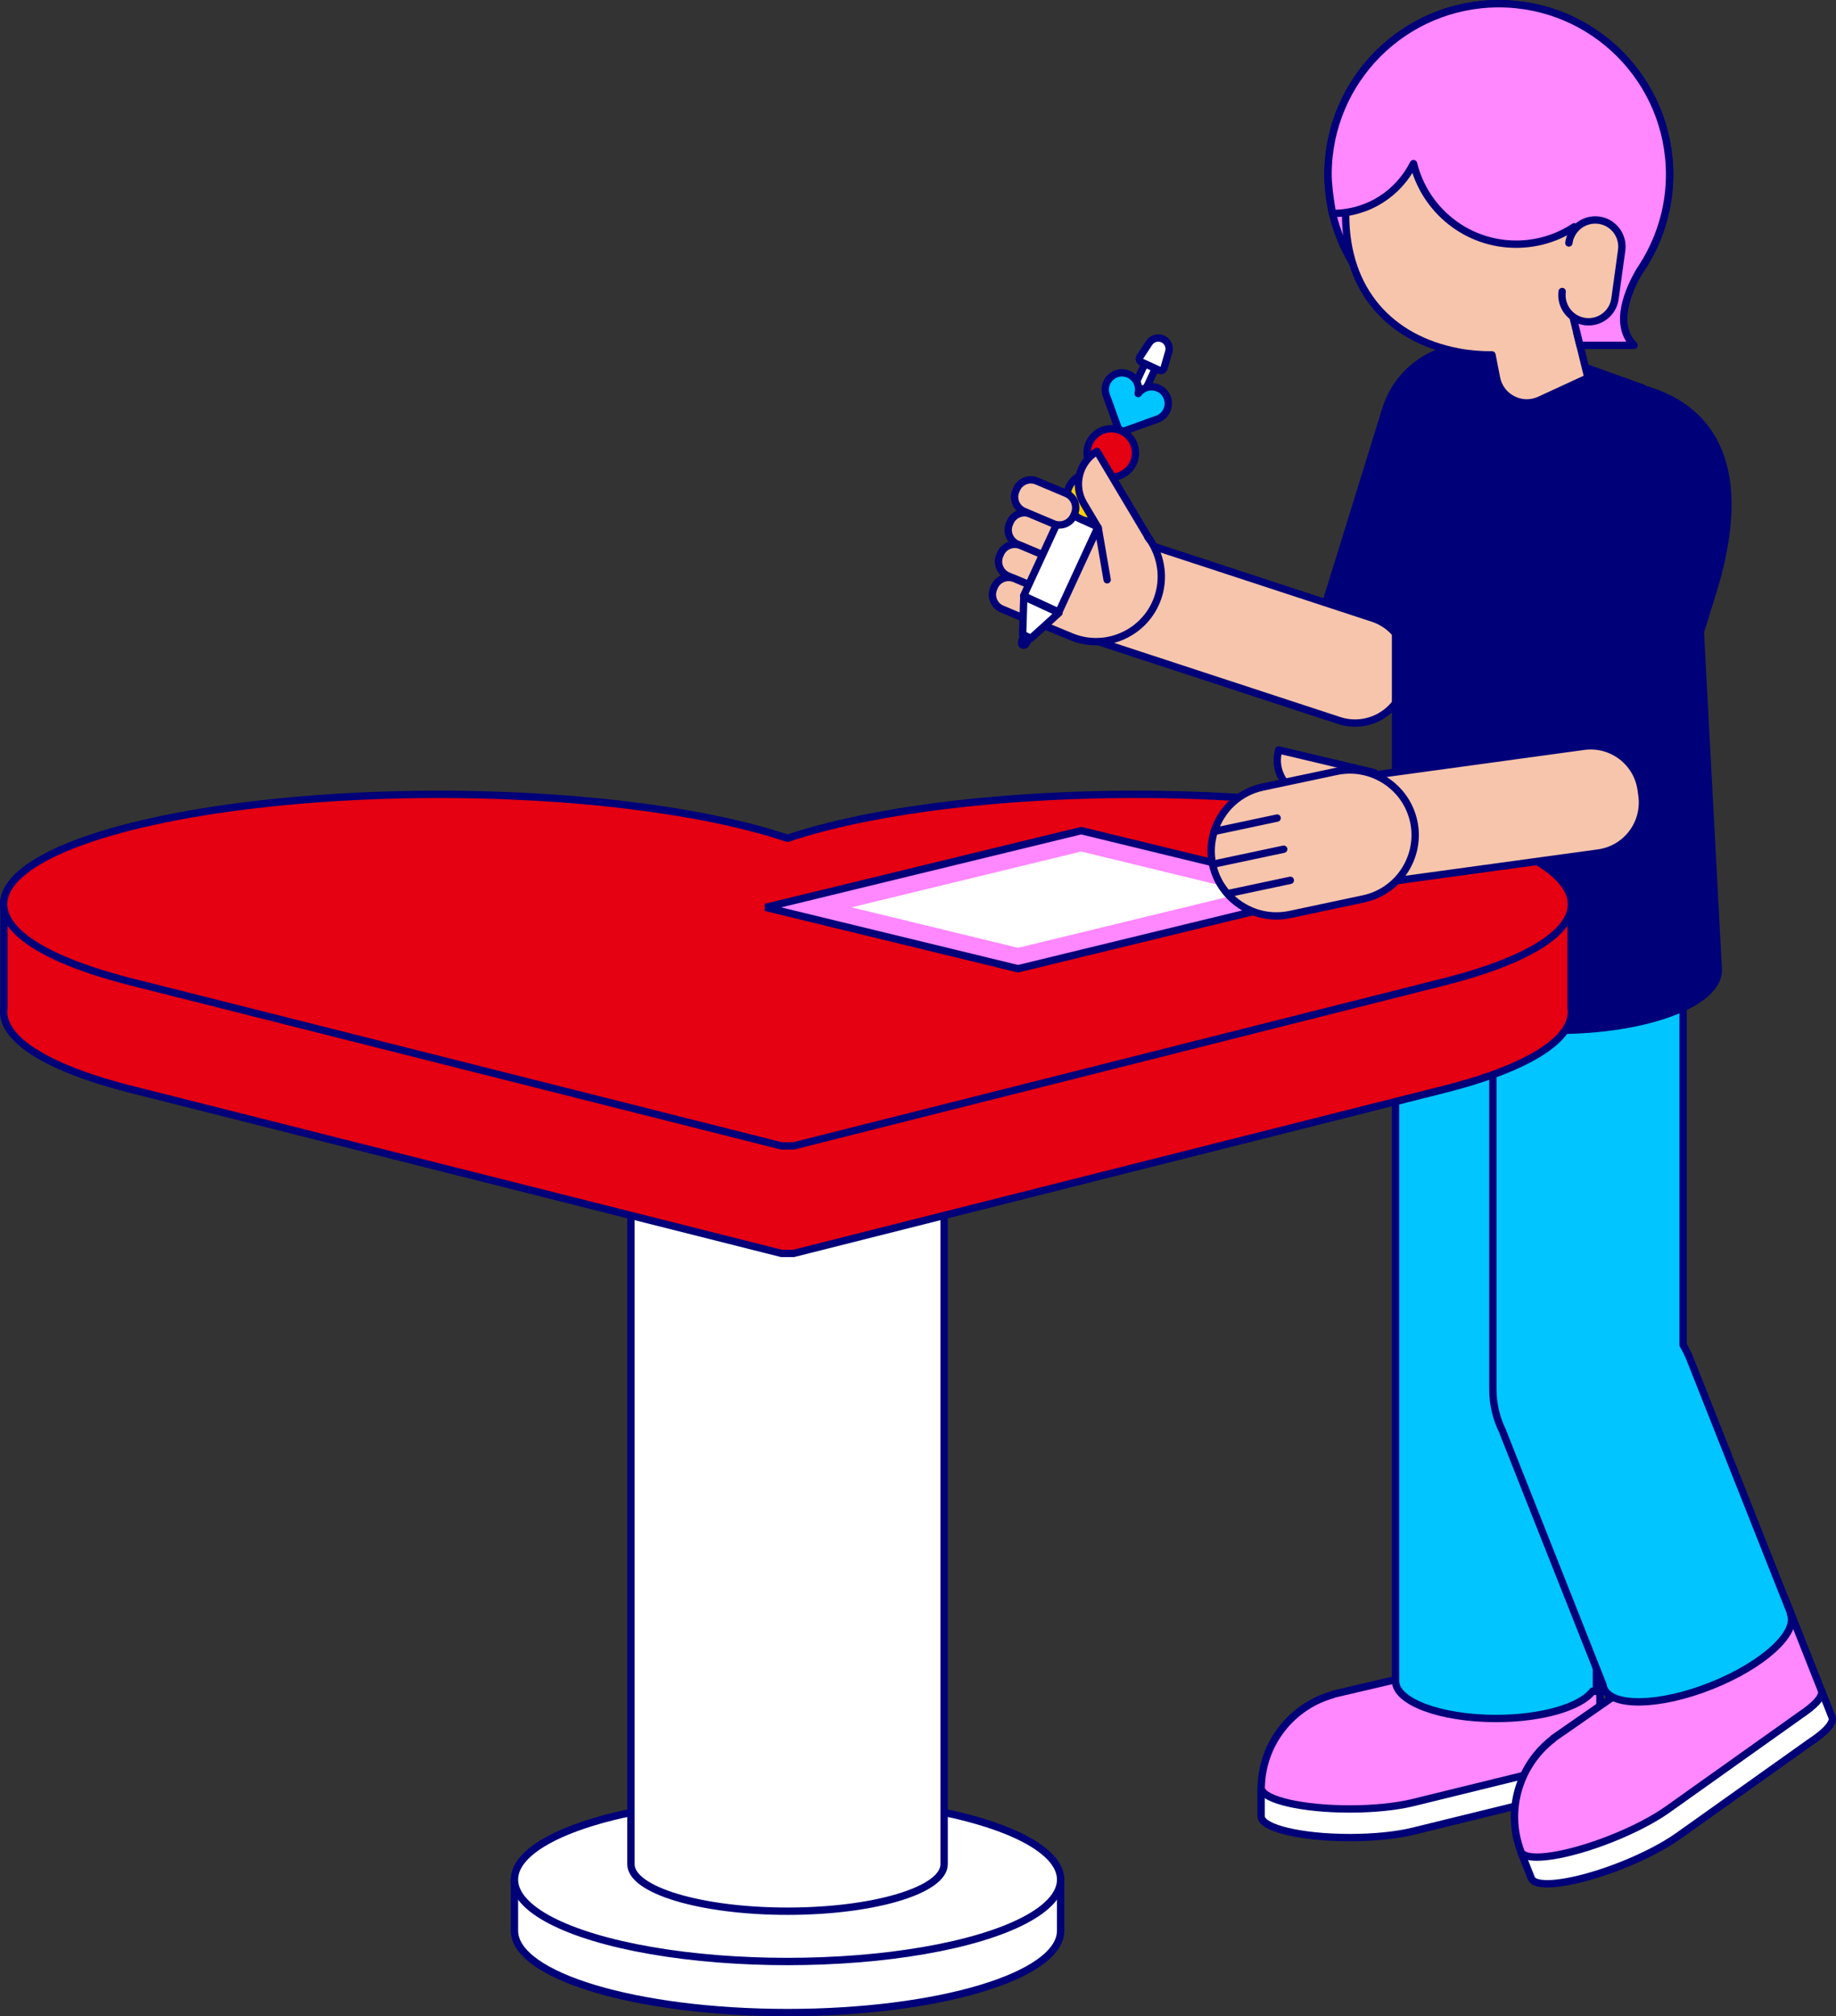
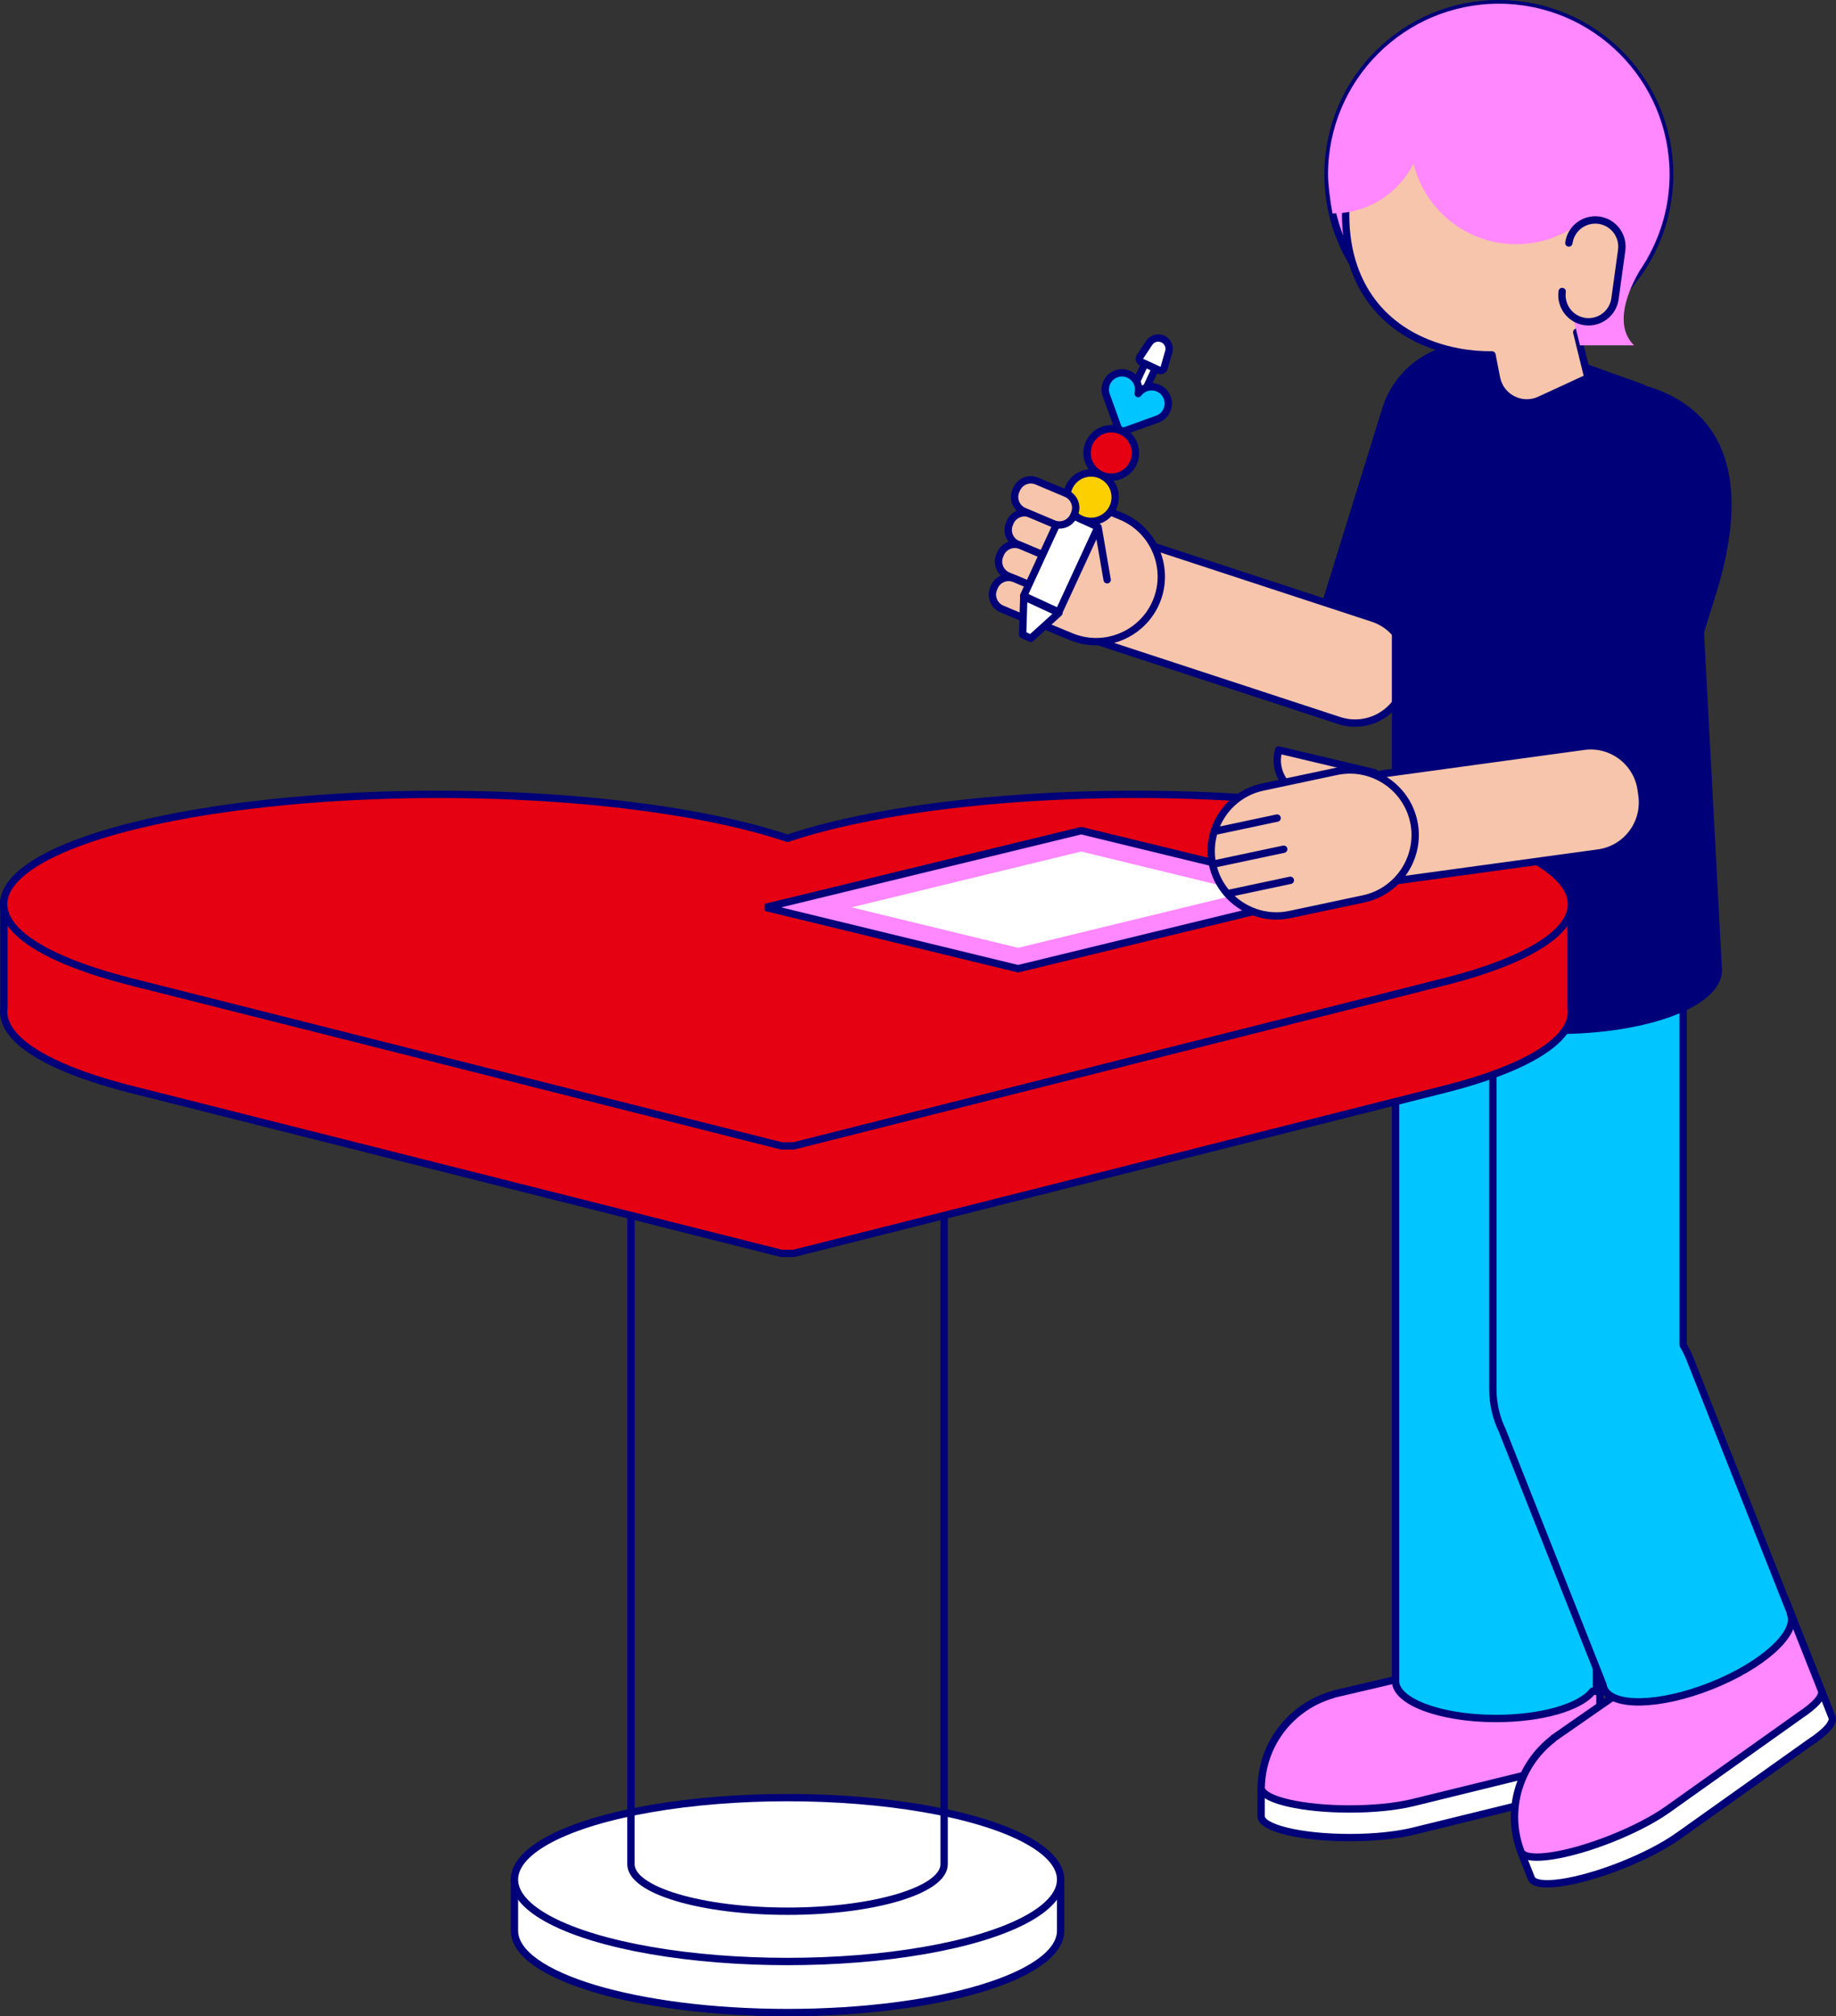
<svg xmlns="http://www.w3.org/2000/svg" id="Layer_2" viewBox="0 0 499.58 548.42">
  <rect x="0" y="0" width="499.58" height="548.42" fill="#333333" stroke="none" />
  <defs>
    <style>.cls-1,.cls-2,.cls-3,.cls-4,.cls-5,.cls-6,.cls-7,.cls-8,.cls-9{stroke:#000078;stroke-width:2px;}.cls-1,.cls-3,.cls-4,.cls-5,.cls-6,.cls-7,.cls-8,.cls-9{stroke-linecap:round;stroke-linejoin:round;}.cls-1,.cls-10{fill:#e50012;}.cls-2,.cls-3{fill:none;}.cls-4,.cls-11{fill:#fff;}.cls-12,.cls-9{fill:#000078;}.cls-13,.cls-5{fill:#f7c5ab;}.cls-14,.cls-7{fill:#00c5ff;}.cls-6{fill:#fccf00;}.cls-8,.cls-15{fill:#ff87ff;}</style>
  </defs>
  <g id="design">
    <path class="cls-11" d="M424.65,475.87v2.84c-3.71-.57-8.14-.91-12.9-.91-7.23,0-13.69.77-18.02,1.98l-40.13,9.4v-2.52h-10.44v7.36c0,3.2,10.8,5.8,24.12,5.8,6.61,0,12.59-.64,16.94-1.67h.07s.07-.03.1-.04l42.84-10.51c4.98-1.02,8.14-2.52,8.14-4.21v-7.79l-10.71.27Z" />
    <path class="cls-3" d="M424.65,475.87v2.84c-3.71-.57-8.14-.91-12.9-.91-7.23,0-13.69.77-18.02,1.98l-40.13,9.4v-2.52h-10.44v7.36c0,3.2,10.8,5.8,24.12,5.8,6.61,0,12.59-.64,16.94-1.67h.07s.07-.03.1-.04l42.84-10.51c4.98-1.02,8.14-2.52,8.14-4.21v-7.79l-10.71.27Z" />
    <path class="cls-15" d="M406.65,449.08h-24.73v7.26l-19.19,4.49-.09.1c-11.06,3.12-19.21,13.16-19.46,25.16,0,.04-.03.09-.03.14,0,.03.01.06.02.08,0,.11-.02.23-.02.34l.07-.07c.76,3.04,11.22,5.45,24.04,5.45,6.61,0,12.59-.64,16.94-1.67h.07s.07-.03.1-.04l42.84-10.51c4.98-1.02,8.14-2.52,8.14-4.21v-18.06l-28.71-8.45Z" />
    <path class="cls-3" d="M406.65,449.08h-24.73v7.26l-19.19,4.49-.09.1c-11.06,3.12-19.21,13.16-19.46,25.16,0,.04-.03.09-.03.14,0,.03.01.06.02.08,0,.11-.02.23-.02.34l.07-.07c.76,3.04,11.22,5.45,24.04,5.45,6.61,0,12.59-.64,16.94-1.67h.07s.07-.03.1-.04l42.84-10.51c4.98-1.02,8.14-2.52,8.14-4.21v-18.06l-28.71-8.45Z" />
    <path class="cls-14" d="M379.73,268.36v188.86c0,5.63,12.24,10.2,27.33,10.2,12.52,0,23.04-3.14,26.28-7.43l1.05.06v-208.1l-54.66,16.42Z" />
    <path class="cls-3" d="M379.73,268.36v188.86c0,5.63,12.24,10.2,27.33,10.2,12.52,0,23.04-3.14,26.28-7.43l1.05.06v-208.1l-54.66,16.42Z" />
    <path class="cls-11" d="M498.48,467.03l-2.87-7.25-9.85,4.2,1.05,2.65c-3.66.83-7.9,2.15-12.33,3.9-6.72,2.66-12.43,5.75-16.02,8.47l-33.86,23.52-.93-2.35-9.71,3.85,2.71,6.85c1.18,2.98,12.17,1.41,24.56-3.49,6.14-2.43,11.47-5.23,15.14-7.8h0l.05-.03s.06-.04.1-.07l33.79-24.01h0l2.15-1.53c4.26-2.79,6.65-5.35,6.03-6.92Z" />
    <path class="cls-3" d="M498.48,467.03l-2.87-7.25-9.85,4.2,1.05,2.65c-3.66.83-7.9,2.15-12.33,3.9-6.72,2.66-12.43,5.75-16.02,8.47l-33.86,23.52-.93-2.35-9.71,3.85,2.71,6.85c1.18,2.98,12.17,1.41,24.56-3.49,6.14-2.43,11.47-5.23,15.14-7.8h0l.05-.03s.06-.04.1-.07l33.79-24.01h0l2.15-1.53c4.26-2.79,6.65-5.35,6.03-6.92Z" />
    <path class="cls-15" d="M489.58,466.7c4.26-2.79,6.65-5.35,6.03-6.91l-9.85-24.88-26.6,10.8-23,9.11,2.68,6.76-16.18,11.24-.05.12c-9.14,6.97-13.01,19.31-8.82,30.55.01.04,0,.1.02.14.01.03.04.04.05.07.04.11.07.22.11.33l.04-.1c1.83,2.54,12.43.93,24.36-3.79,6.14-2.43,11.47-5.23,15.14-7.8h0l.05-.03s.06-.04.1-.07l35.94-25.54Z" />
    <path class="cls-3" d="M489.58,466.7c4.26-2.79,6.65-5.35,6.03-6.91l-9.85-24.88-26.6,10.8-23,9.11,2.68,6.76-16.18,11.24-.05.12c-9.14,6.97-13.01,19.31-8.82,30.55.01.04,0,.1.02.14.01.03.04.04.05.07.04.11.07.22.11.33l.04-.1c1.83,2.54,12.43.93,24.36-3.79,6.14-2.43,11.47-5.23,15.14-7.8h0l.05-.03s.06-.04.1-.07l35.94-25.54Z" />
    <path class="cls-14" d="M487.21,439h0c0-.19-.03-.39-.1-.57l-27.3-68.92c-.52-1.31-1.15-2.53-1.84-3.71v-107.06h-51.76v119.1c0,4.14.97,8.02,2.66,11.45.04.11.07.23.12.35l27.19,68.65c.04.29.1.57.21.85,2.08,5.24,15.13,4.98,29.16-.58,14.04-5.56,23.73-14.31,21.66-19.55Z" />
    <path class="cls-3" d="M487.21,439h0c0-.19-.03-.39-.1-.57l-27.3-68.92c-.52-1.31-1.15-2.53-1.84-3.71v-107.06h-51.76v119.1c0,4.14.97,8.02,2.66,11.45.04.11.07.23.12.35l27.19,68.65c.04.29.1.57.21.85,2.08,5.24,15.13,4.98,29.16-.58,14.04-5.56,23.73-14.31,21.66-19.55Z" />
    <path class="cls-12" d="M459.72,116.91l-12.73-11.37-31.33-11.26c-4.06-.37-7.72-.21-11.01.4-11.92-2.23-23.89,4.77-27.57,16.64l-17.72,57.18,23.29,9.54v80.01c-1.84,1.81-2.9,3.76-2.9,5.82,0,9.05,19.65,16.38,43.9,16.38s43.91-7.33,43.91-16.38h0l-7.83-146.95Z" />
    <path class="cls-3" d="M459.72,116.91l-12.73-11.37-31.33-11.26c-4.06-.37-7.72-.21-11.01.4-11.92-2.23-23.89,4.77-27.57,16.64l-17.72,57.18,23.29,9.54v80.01c-1.84,1.81-2.9,3.76-2.9,5.82,0,9.05,19.65,16.38,43.9,16.38s43.91-7.33,43.91-16.38h0l-7.83-146.95Z" />
    <circle class="cls-8" cx="407.83" cy="47.47" r="46.47" />
    <path class="cls-13" d="M451.3,53.55c.47-24.69-13.89-44.85-38.47-44.85s-46.68,25.46-46.68,49.76c0,20.56,12.09,33.71,30.54,37.25,3.12.6,6.22.84,9.28.82l1.23,6.28c1.05,5.34,6.82,8.28,11.75,6.01l13.13-6.06-3.05-12.4c12.88-7.35,21.95-20.64,22.26-36.81Z" />
    <path class="cls-3" d="M451.3,53.55c.47-24.69-13.89-44.85-38.47-44.85s-46.68,25.46-46.68,49.76c0,20.56,12.09,33.71,30.54,37.25,3.12.6,6.22.84,9.28.82l1.23,6.28c1.05,5.34,6.82,8.28,11.75,6.01l13.13-6.06-3.05-12.4c12.88-7.35,21.95-20.64,22.26-36.81Z" />
    <path class="cls-15" d="M447.76,71.11c.29-.43.47-.67.47-.67l-.14.11c3.91-6.81,6.21-14.66,6.21-23.07,0-25.66-20.8-46.47-46.47-46.47s-46.47,20.8-46.47,46.47c0,2.3.46,6.54,1.21,10.58,9.79,0,17.95-5.49,22.05-13.57,3.09,12.59,14.41,21.93,27.95,21.93,5.84,0,11.27-1.75,15.81-4.74l6.3,18.59-6.9,5,2.13,8.67h14.73c-5.74-5.65-1.44-15.23,1.48-20.23.58-.84,1.11-1.72,1.63-2.59Z" />
-     <path class="cls-3" d="M447.76,71.11c.29-.43.47-.67.47-.67l-.14.11c3.91-6.81,6.21-14.66,6.21-23.07,0-25.66-20.8-46.47-46.47-46.47s-46.47,20.8-46.47,46.47c0,2.3.46,6.54,1.21,10.58,9.79,0,17.95-5.49,22.05-13.57,3.09,12.59,14.41,21.93,27.95,21.93,5.84,0,11.27-1.75,15.81-4.74l6.3,18.59-6.9,5,2.13,8.67h14.73c-5.74-5.65-1.44-15.23,1.48-20.23.58-.84,1.11-1.72,1.63-2.59Z" />
    <path class="cls-5" d="M425.07,79.29c-.27,1.98.29,3.89,1.41,5.37s2.81,2.53,4.79,2.8h0c1.98.27,3.89-.29,5.37-1.41,1.48-1.12,2.53-2.81,2.8-4.79l.91-6.6.91-6.6c.27-1.98-.29-3.89-1.41-5.37-1.12-1.48-2.81-2.53-4.79-2.8h0c-1.98-.27-3.89.29-5.37,1.41-1.48,1.12-2.53,2.81-2.8,4.79" />
    <path class="cls-13" d="M373.51,168.14l-66.99-21.95-9.12,27.84,66.99,21.95c7.29,2.39,15.13-1.58,17.52-8.87l.48-1.46c2.38-7.28-1.59-15.13-8.87-17.51Z" />
    <path class="cls-3" d="M373.51,168.14l-66.99-21.95-9.12,27.84,66.99,21.95c7.29,2.39,15.13-1.58,17.52-8.87l.48-1.46c2.38-7.28-1.59-15.13-8.87-17.51Z" />
    <path class="cls-5" d="M272.55,165.36l18.96,7.83c9.01,3.72,19.43-.61,23.15-9.62h0c3.72-9.01-.6-19.43-9.62-23.15l-18.96-7.83-13.53,32.76Z" />
    <path class="cls-5" d="M276.93,148.05l7.97,3.36c2.16.91,4.64-.1,5.55-2.26l.18-.43c.91-2.16-.1-4.64-2.26-5.55l-7.97-3.36c-2.16-.91-4.64.1-5.55,2.26l-.18.43c-.91,2.16.1,4.64,2.26,5.55Z" />
    <path class="cls-5" d="M274.3,156.64l7.97,3.36c2.16.91,4.64-.1,5.55-2.26l.18-.43c.91-2.16-.1-4.64-2.26-5.55l-7.97-3.36c-2.16-.91-4.64.1-5.55,2.26l-.18.43c-.91,2.15.1,4.64,2.26,5.55Z" />
    <path class="cls-5" d="M272.63,165.64l7.97,3.36c2.16.91,4.64-.1,5.55-2.26l.18-.43c.91-2.16-.1-4.64-2.26-5.55l-7.97-3.36c-2.16-.91-4.64.1-5.55,2.26l-.18.43c-.91,2.15.1,4.64,2.26,5.55Z" />
    <rect class="cls-4" x="289.91" y="112.6" width="32.54" height="3.14" transform="translate(74.21 344.32) rotate(-65.22)" />
    <path class="cls-7" d="M314.89,114.01l-.07.02-8.57,3.09c-.86.31-1.8-.14-2.11-.99l-3.12-8.64h0c-.91-2.52.55-5.31,3.23-5.96,2.06-.5,4.23.55,5.14,2.47.47,1,.55,2.07.31,3.05.6-.81,1.47-1.44,2.54-1.71,2.05-.53,4.24.48,5.18,2.38,1.22,2.47,0,5.38-2.52,6.29Z" />
    <path class="cls-4" d="M316.4,92.21h0c-1.33-.61-2.91-.16-3.71,1.06l-2.52,3.82c-.32.48-.13,1.14.39,1.38l4.87,2.24c.53.24,1.14-.04,1.31-.6l1.27-4.4c.41-1.4-.27-2.89-1.6-3.51Z" />
    <rect class="cls-4" x="275.91" y="147.42" width="25.47" height="10.54" transform="translate(29.04 350.78) rotate(-65.22)" />
    <circle class="cls-6" cx="296.87" cy="135.23" r="6.58" />
    <circle class="cls-1" cx="302.38" cy="123.2" r="6.58" />
    <polygon class="cls-4" points="278.26 172.61 280.49 173.63 288.15 166.69 278.58 162.27 278.26 172.61" />
-     <path class="cls-4" d="M278.3,175.45h0c.25.12.56.05.73-.17l1.2-1.76-1.7-.79-.57,2.05c-.05.28.09.55.34.67Z" />
    <path class="cls-5" d="M278.67,139.09l7.97,3.36c2.16.91,4.64-.1,5.55-2.26l.18-.43c.91-2.16-.1-4.64-2.26-5.55l-7.97-3.36c-2.16-.91-4.64.1-5.55,2.26l-.18.43c-.91,2.15.1,4.64,2.26,5.55Z" />
-     <path class="cls-5" d="M298.82,143.56l-3.92-6.58c-2.93-4.92-1.32-11.29,3.6-14.22h0l14.24,23.89" />
    <line class="cls-3" x1="301.26" y1="157.7" x2="298.82" y2="143.56" />
    <polyline class="cls-9" points="406.21 263.86 379.73 263.86 379.73 161" />
    <path class="cls-9" d="M434.39,141.81l-16.27,60.89,30.11,15.57,17.91-57.55c13.73-44.88-11.42-52.82-19.76-55.18" />
    <path class="cls-11" d="M272.35,511.23c-13.62-5.12-34.54-8.4-58.06-8.4s-44.45,3.29-58.06,8.4h-16.25v13.89c0,12.31,33.27,22.29,74.31,22.29s74.31-9.98,74.31-22.29v-13.89h-16.25Z" />
    <path class="cls-3" d="M272.35,511.23c-13.62-5.12-34.54-8.4-58.06-8.4s-44.45,3.29-58.06,8.4h-16.25v13.89c0,12.31,33.27,22.29,74.31,22.29s74.31-9.98,74.31-22.29v-13.89h-16.25Z" />
    <ellipse class="cls-4" cx="214.29" cy="511.23" rx="74.31" ry="22.29" />
-     <path class="cls-11" d="M171.68,312.62v194.44c0,7.06,19.08,12.78,42.61,12.78s42.61-5.72,42.61-12.78v-194.44h-85.22Z" />
+     <path class="cls-11" d="M171.68,312.62v194.44c0,7.06,19.08,12.78,42.61,12.78s42.61-5.72,42.61-12.78h-85.22Z" />
    <path class="cls-3" d="M171.68,312.62v194.44c0,7.06,19.08,12.78,42.61,12.78s42.61-5.72,42.61-12.78v-194.44h-85.22Z" />
    <path class="cls-10" d="M427.51,274.12v-29.24H1.07v29.24c-.38,2.73.72,5.45,3.27,8.11,2.55,2.65,6.54,5.2,11.84,7.58,5.3,2.38,11.87,4.56,19.53,6.5l176.9,44.6h3.37l176.9-44.6c7.65-1.93,14.22-4.11,19.53-6.5,5.3-2.38,9.28-4.93,11.84-7.58,2.55-2.65,3.65-5.38,3.27-8.11Z" />
    <path class="cls-3" d="M427.51,274.12v-29.24H1.07v29.24c-.38,2.73.72,5.45,3.27,8.11,2.55,2.65,6.54,5.2,11.84,7.58,5.3,2.38,11.87,4.56,19.53,6.5l176.9,44.6h3.37l176.9-44.6c7.65-1.93,14.22-4.11,19.53-6.5,5.3-2.38,9.28-4.93,11.84-7.58,2.55-2.65,3.65-5.38,3.27-8.11Z" />
    <path class="cls-1" d="M214.29,228.01h0c-6.5-2.18-14.15-4.13-22.74-5.79-8.59-1.66-18.05-3.01-28.1-4.03-10.05-1.01-20.61-1.67-31.37-1.96-10.76-.29-21.63-.21-32.31.25-10.67.45-21.05,1.27-30.84,2.44-9.79,1.16-18.9,2.66-27.08,4.45-8.18,1.79-15.35,3.85-21.3,6.13-5.96,2.28-10.65,4.75-13.94,7.35-3.29,2.6-5.16,5.3-5.54,8.03-.39,2.73.72,5.45,3.27,8.11,2.55,2.65,6.54,5.2,11.84,7.58,5.3,2.38,11.87,4.56,19.53,6.5l176.9,44.6h3.37l176.9-44.6c7.65-1.93,14.22-4.11,19.53-6.5,5.3-2.38,9.28-4.93,11.84-7.58,2.55-2.65,3.65-5.38,3.27-8.11-.39-2.73-2.25-5.43-5.54-8.03-3.29-2.6-7.98-5.07-13.94-7.35-5.96-2.28-13.12-4.34-21.3-6.13-8.18-1.79-17.29-3.29-27.08-4.45s-20.17-1.98-30.84-2.44c-10.67-.45-21.54-.54-32.31-.25-10.76.29-21.32.95-31.37,1.96-10.05,1.01-19.51,2.37-28.1,4.03-8.6,1.66-16.25,3.61-22.74,5.79Z" />
    <polygon class="cls-11" points="294.19 225.93 208.33 246.8 277.02 263.49 362.88 242.62 294.19 225.93" />
    <path class="cls-15" d="M294.19,231.61l45.31,11.01-62.48,15.18-45.31-11.01,62.48-15.18M294.19,225.93l-85.86,20.87,68.69,16.69,85.86-20.86-68.68-16.7h0Z" />
    <polygon class="cls-2" points="294.19 225.93 208.33 246.8 277.02 263.49 362.88 242.62 294.19 225.93" />
    <path class="cls-13" d="M446.79,216.38l-.21-1.52c-1.04-7.6-8.04-12.91-15.64-11.87l-56.09,7.68c-7.6,1.04-12.91,8.04-11.87,15.64l.21,1.52c1.04,7.6,8.04,12.91,15.64,11.87l56.09-7.68c7.6-1.04,12.91-8.04,11.87-15.64Z" />
    <path class="cls-3" d="M446.79,216.38l-.21-1.52c-1.04-7.6-8.04-12.91-15.64-11.87l-56.09,7.68c-7.6,1.04-12.91,8.04-11.87,15.64l.21,1.52c1.04,7.6,8.04,12.91,15.64,11.87l56.09-7.68c7.6-1.04,12.91-8.04,11.87-15.64Z" />
    <path class="cls-5" d="M347.8,204.51l.13-.53,26.06,6.19-2.4,10.09-16.49-3.92c-5.28-1.25-8.55-6.55-7.29-11.83Z" />
    <path class="cls-5" d="M384.68,223.47h0c-2.02-9.53-11.48-15.68-21.01-13.66l-20.07,4.26c-6.47,1.37-11.36,6.16-13.22,12.08l17.13-3.64-17.13,3.64c-.88,2.81-1.09,5.87-.44,8.94h0c.65,3.07,2.08,5.79,4.03,7.99l17.13-3.64-17.13,3.64c4.1,4.65,10.52,7.04,16.99,5.67l20.07-4.26c9.53-2.02,15.68-11.48,13.66-21.02ZM349.3,230.98l-19.19,4.07,19.19-4.07Z" />
  </g>
</svg>